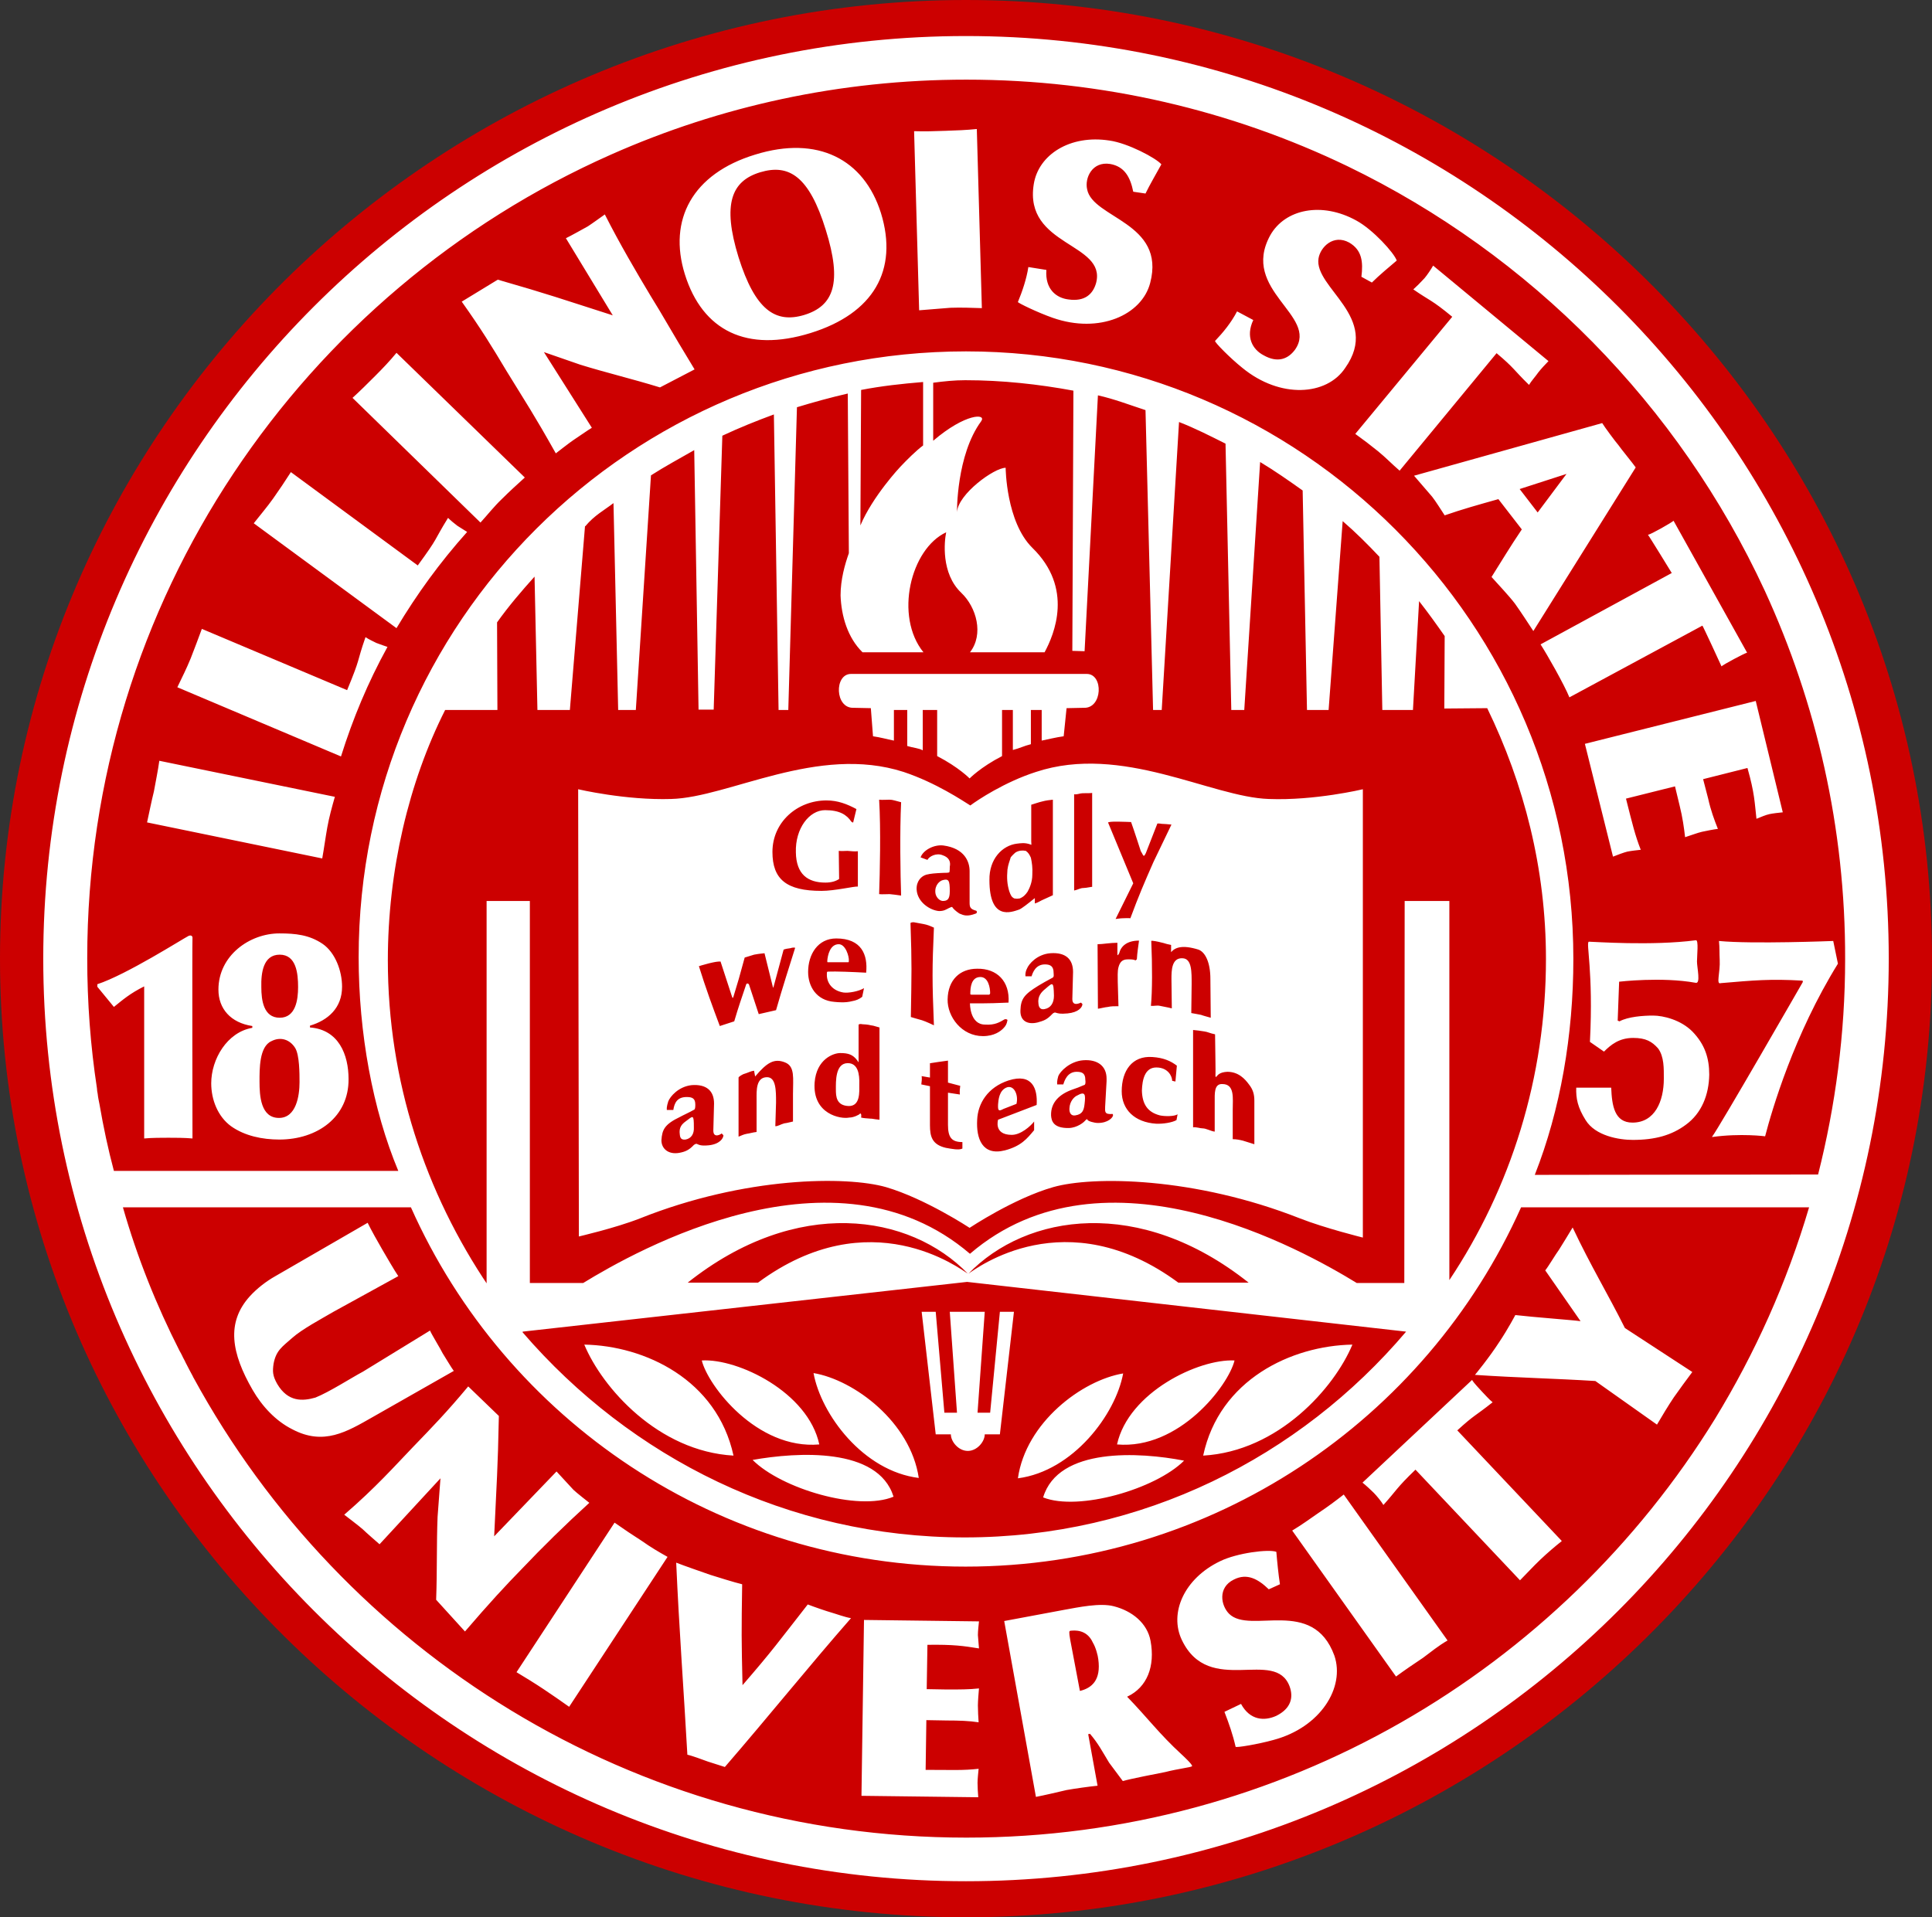
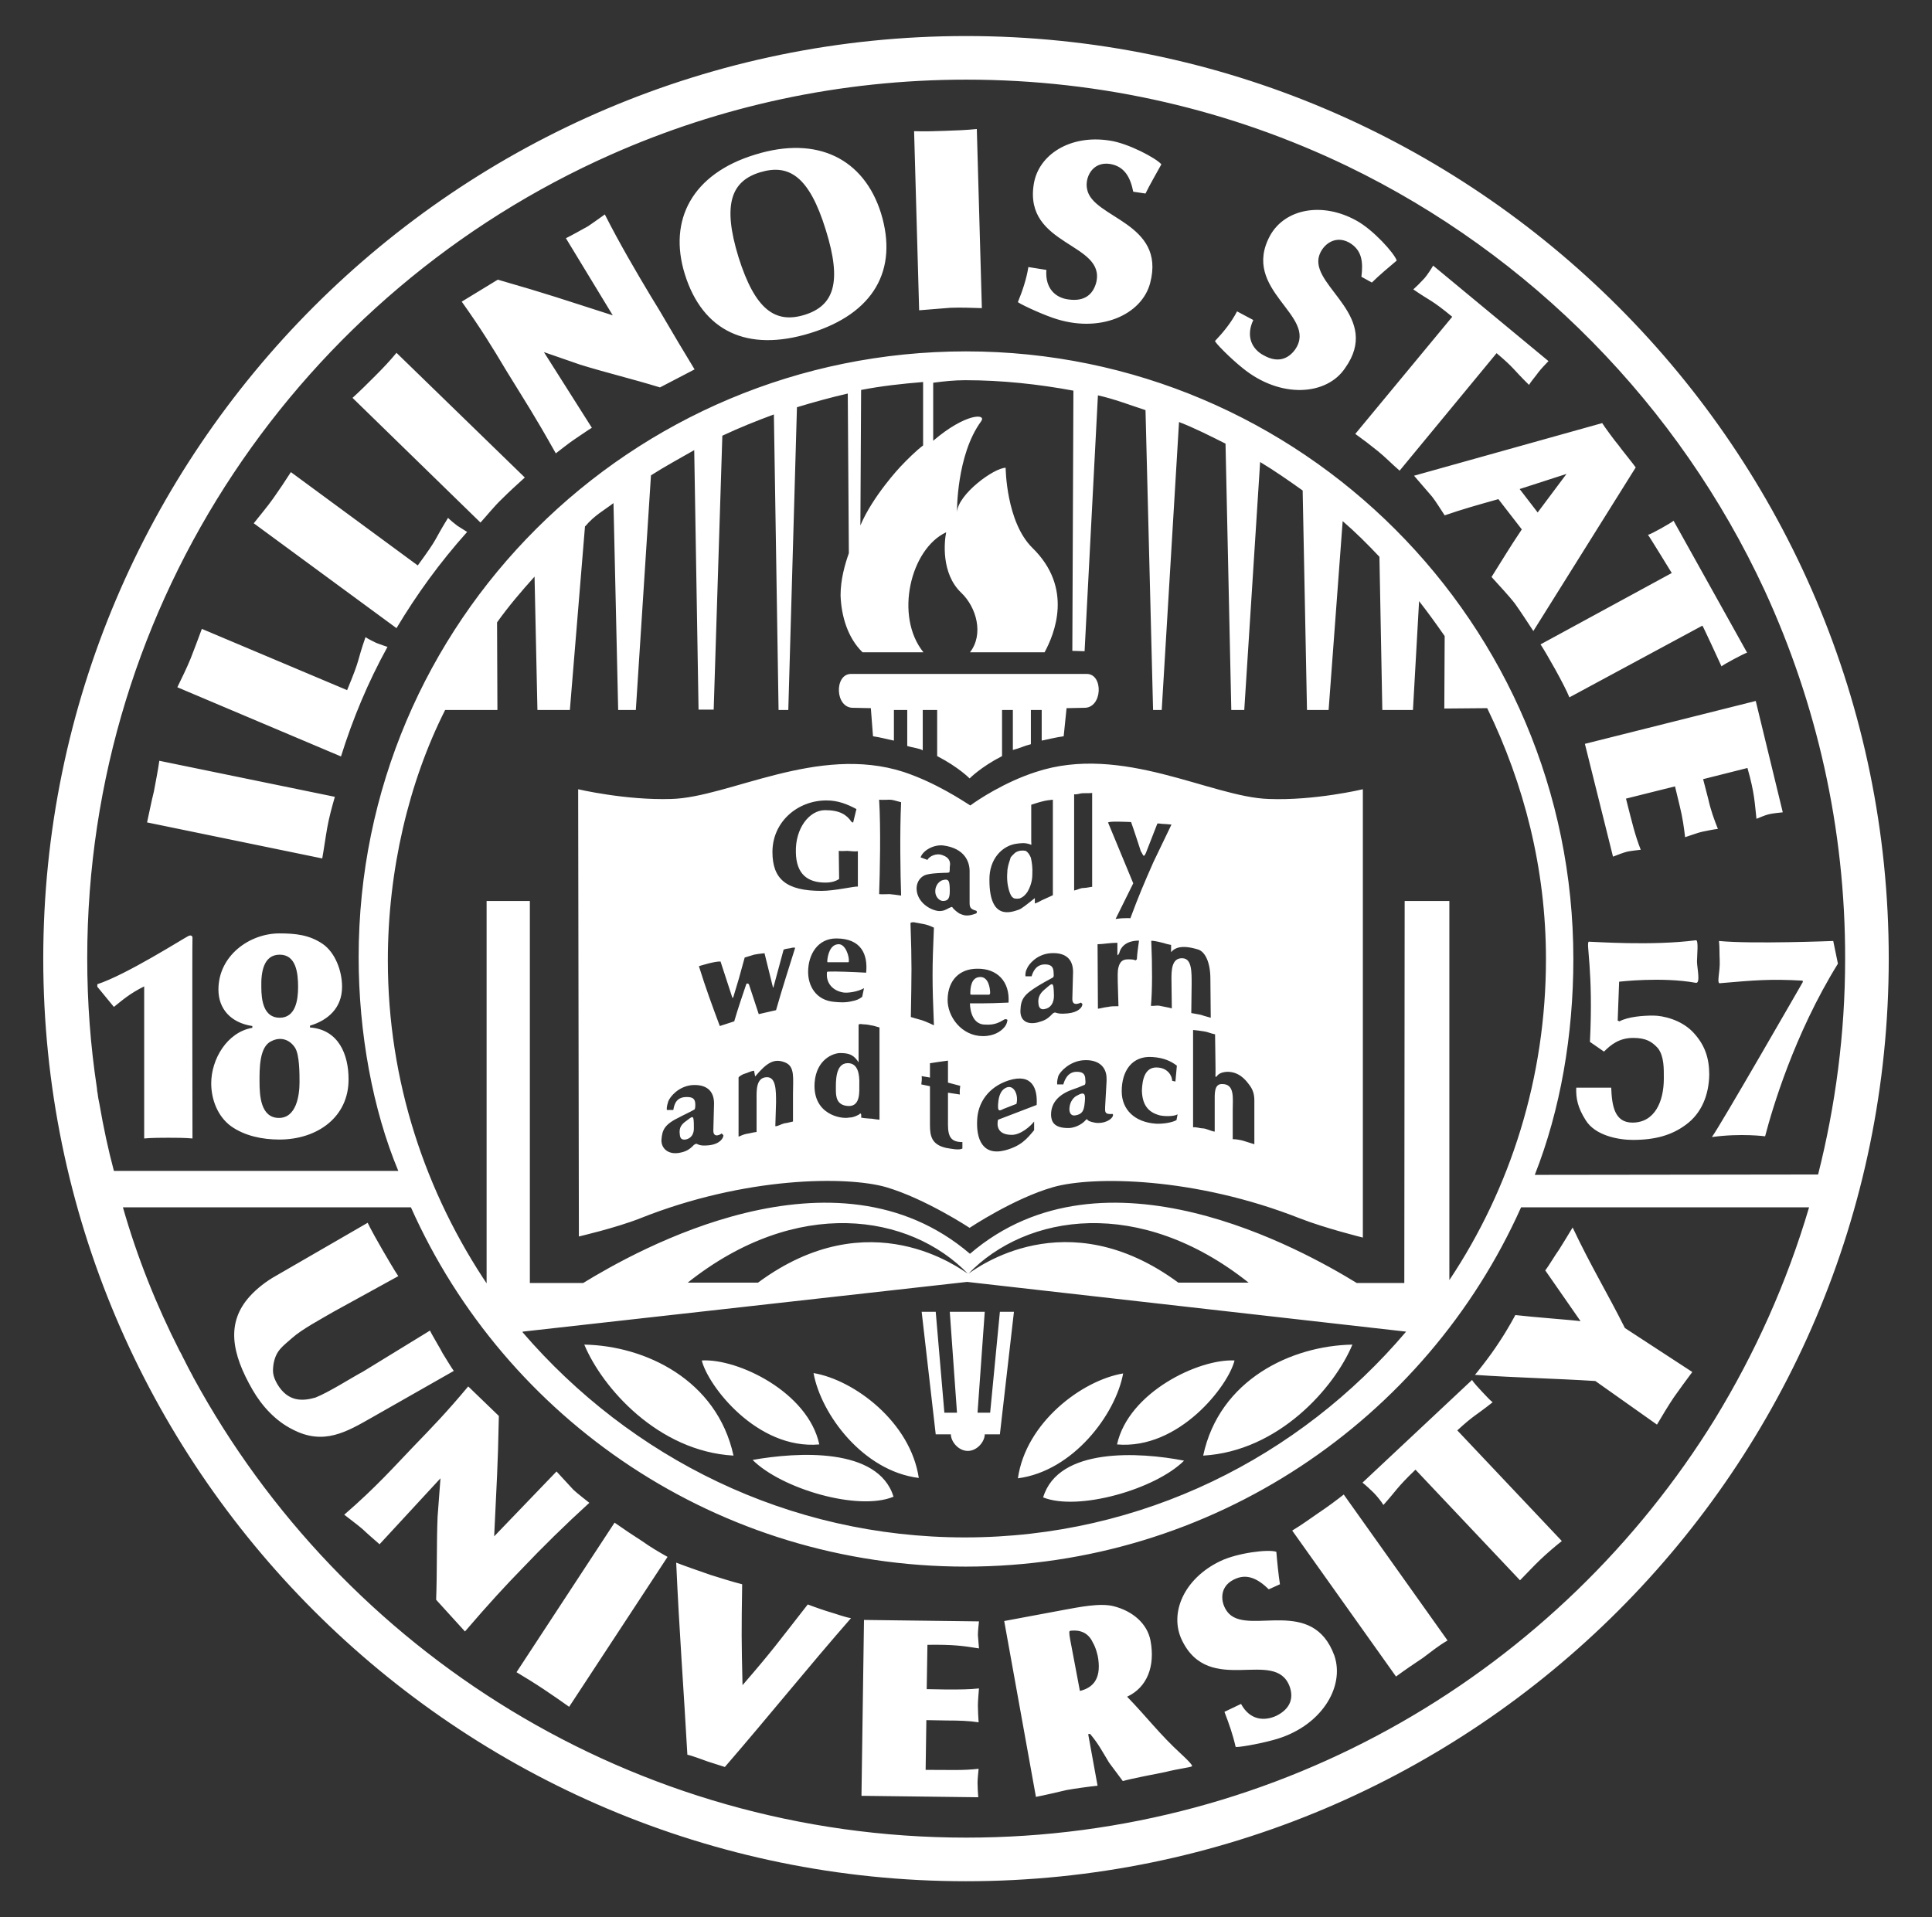
<svg xmlns="http://www.w3.org/2000/svg" width="536" height="532" viewBox="0 0 536 532" fill="none">
  <rect x="0" y="0" width="536" height="532" fill="#333333" stroke="none" />
-   <path d="M0 266C0 119.092 121.092 0 268 0C414.908 0 536 119.092 536 266C536 412.908 414.908 532 268 532C121.092 532 0 412.908 0 266Z" fill="#CC0000" />
  <path d="M449 123.5C448.2 122.6 445.1 118.4 444.5 117.4L392.3 132C393.2 133.1 396.4 136.7 397.3 137.8C398.2 138.9 400 141.8 400.8 143C405.7 141.3 410 140.1 415.7 138.5L422.2 146.9C418.7 152.1 416.9 155.2 413.8 160.1C415.5 162 418.8 165.5 420.3 167.5C421.8 169.6 423.9 172.8 425.4 175.1L453.8 129.7C453.2 128.8 449.6 124.4 449 123.5ZM426.6 142.2L421.6 135.7L434.6 131.5L426.6 142.2ZM170.5 422.5L143.3 464C145.8 465.5 148.4 467.1 150.8 468.7C153.2 470.3 155.5 471.9 157.9 473.6L185.2 432C182.7 430.6 180.5 429.3 178.1 427.6C175.6 426 172.9 424.2 170.5 422.5ZM163.5 417C163.5 417 159.8 414.1 159.1 413.4C158.4 412.6 155 409 154.4 408.3L137.1 426.3C137.8 410.8 138.1 408.1 138.4 392.9L129.9 384.7C123.9 391.9 119.9 396 114.5 401.6C109.5 406.8 104.3 412.7 95.5 420.3C95.5 420.3 100.1 423.8 100.7 424.4C101.4 425.1 104.6 427.9 105.3 428.5L122.2 410.2L121.4 420.9C121.1 428.3 121.3 435.6 121 443.9L129 452.7C135.6 445 140.4 439.8 145 435.1C150.3 429.5 156.8 423.1 163.5 417ZM125.9 380.4C125.2 379.5 123.4 376.4 122.8 375.5C122.4 374.6 119.7 370.2 119.3 369.2L100.7 380.6C97.5 382.3 91.3 386.3 87.5 387.8C84 388.8 79.9 389.1 76.9 384C75.6 381.7 75.6 380.5 75.9 378.4C76.6 374.7 78.3 373.7 81 371.3C83.8 368.8 89.1 366 92.5 364L110.5 354.1C109.4 352.5 107.1 348.5 106.1 346.8C105.1 345.1 102.8 341 102 339.3L76.4 354.1C73.9 355.5 71.3 357.5 69.3 359.7C62.7 367 64.2 375.5 70.1 385.7C72.7 390.2 76.5 394.3 81.1 396.6C89.8 401.2 96.2 397.3 103.4 393.2L125.9 380.4ZM308 45.5C312 46.2 313.6 49.2 314.4 53.2L317.8 53.7C318.9 51.4 321 47.8 322.2 45.6C320.8 43.9 312.9 39.7 307.8 39C296.9 37.3 288.1 42.9 286.8 51.1C284 68.4 307 67.3 304.1 78.5C303.2 81.7 300.9 83.7 296.5 83.1C293 82.7 289.9 80.2 290.3 74.9L285.3 74.1C284.8 77.4 283.6 80.9 282.4 83.8C282.3 84 287.8 86.7 292.1 88.2C305 92.7 316.8 87.4 319.1 78.5C323.5 61.7 303.1 60.6 301.6 52.5C300.9 49.4 303 44.7 308 45.5ZM262.3 36.3C259.5 36.4 256.5 36.5 253.6 36.4L255 86.1C257.9 85.9 260.8 85.6 263.7 85.4C266.5 85.3 269.5 85.4 272.4 85.5L271 35.8C268.1 36.1 265.3 36.2 262.3 36.3ZM424.2 106.8C424.7 105.9 426.2 104.2 426.8 103.3C427.5 102.4 428.9 100.9 429.6 100.2L397.6 73.7C397.1 74.6 395.9 76.4 395.2 77.2C394 78.5 392.9 79.6 392.1 80.3C396.7 83.5 397.1 83.1 402.9 87.9L376 120.4C378.1 121.9 380.2 123.5 382.3 125.2C384.4 126.9 386.2 128.8 388.3 130.6L415.2 98C420.2 102.2 419.8 102.5 424.2 106.8ZM224.1 445.2C215.8 455.8 214.4 457.9 206 467.6C205.7 455 205.7 452.7 205.9 439.6C203.8 439.1 199 437.6 197.1 437C195.1 436.3 189.6 434.4 187.6 433.6C188.4 451.9 189.7 469 190.7 486.9C191.8 487.1 195.3 488.4 196.4 488.8C197.4 489.1 201.1 490.3 201.1 490.3C213.8 475.6 224.2 462.6 236.1 449C234.6 448.8 231.6 447.7 230.5 447.4C229.4 447.1 225.9 445.9 224.1 445.2ZM365.8 71.7C366.3 68.6 369.9 64.9 374.3 67.3C377.9 69.4 378.2 72.7 377.7 76.8L380.6 78.4C382.5 76.5 385.6 73.9 387.5 72.3C386.8 70.2 380.9 63.7 376.3 61.2C366.7 55.9 356.5 58 352.4 65.3C344 80.6 365.9 87.5 359.3 97C357.4 99.6 354.5 100.8 350.6 98.6C347.5 97 345.5 93.5 347.7 88.8L343.2 86.4C341.6 89.5 339.3 92.3 337.1 94.6C336.9 94.9 341.2 99.3 344.7 102.1C355.2 110.7 368.1 109.8 373.2 102.1C383.2 88 364.5 79.9 365.8 71.7ZM209.5 42.9C192.1 48.2 185.3 61 190 76.1C194.9 91.8 207.2 97.9 224.9 92.4C242.3 87 249.3 75 244.4 59.1C239.7 44.2 226.9 37.5 209.5 42.9ZM223.1 87.4C215.1 89.8 209.5 86 204.9 71.4C200.3 56.5 203 50.2 210.9 47.8C218.9 45.4 224.5 48.9 229.1 63.8C233.7 78.5 231.3 84.9 223.1 87.4ZM414.1 389.1C413.2 388.4 411.9 386.9 411.2 386.2C410.5 385.4 408.9 383.8 408.4 382.9L378 411.4C378.9 412.1 380.4 413.5 381.1 414.2C381.9 415 383.3 416.7 383.8 417.6C387.5 413.5 387.3 413 392.7 407.8L421.7 438.5C423.6 436.6 425.3 434.7 427.3 432.8C429.3 430.9 431.3 429.2 433.3 427.6L404.3 396.9C409.1 392.5 409.2 393 414.1 389.1ZM508.6 261.1C508.6 261.1 486 262 476.9 261.1C477.1 263 477 264.6 477.1 266.3C477.3 269.8 476 273.3 477.4 272.8C486.7 272 491.1 271.6 500 272.1C500.2 272.1 500.2 272.4 500.1 272.6C500.1 272.6 477 312.8 475 315.4V315.5C483 314.4 489.7 315.3 489.7 315.3C491.6 308 497.7 287.1 509.9 267.4L508.6 261.1ZM458.6 281.8C455.9 281.8 451.7 282.1 449.3 283.4L448.8 283.2L449.2 272.4C449.2 272.4 461 271 470.4 272.7C471.9 273.1 470.8 268.5 470.8 266.8C470.8 265.1 471.3 260.8 470.5 260.9C458.3 262.5 442.1 261.3 440.8 261.3C439.9 261.5 442.1 269.3 441.1 289.1L445 291.8C446.9 289.9 449.2 288 453.1 288C456.6 288 458.3 289 460 290.9C461.7 293.2 461.6 296.5 461.6 299.3C461.6 305.6 459.1 311.5 452.9 311.5C447.9 311.5 447.2 306.8 447 301.8H437.3C437.2 304.8 437.7 307.3 439.9 310.8C442.6 315.2 449.2 316.3 453 316.3C459.2 316.3 463.8 315 467.7 312.1C472.1 308.9 474.1 303.8 474.2 298.2C474.2 293.6 473 289.8 469.5 286.2C466.3 283 461.5 281.8 458.6 281.8ZM86 285.1V284.6C91 283.1 94.9 279.7 94.9 273.8C94.9 269.4 93 264.3 89.5 261.9C85.8 259.4 82 259 77.5 259C69.3 259 60.6 265.1 60.6 274.6C60.6 279.9 64 283.8 70 284.7V285.2C63 286.4 58.6 293.9 58.6 300.6C58.6 305.1 60.4 309.8 64.1 312.5C67.9 315.2 72.8 316.2 77.5 316.2C88.1 316.2 96.8 309.9 96.7 299.4C96.7 292.7 94 285.7 86 285.1ZM77.6 264.9C82.2 264.9 82.7 270.1 82.7 273.9C82.7 277.5 82 282.4 77.6 282.4C73.1 282.4 72.5 277.5 72.5 273.9C72.4 270 73 264.9 77.6 264.9ZM77.4 310.2C72.3 310.2 72 304 72 300.1C72 296.7 71.9 290.4 75.3 288.9C77.8 287.6 80.4 288.4 81.9 290.8C83.1 292.8 83.1 297.9 83.1 300.3C83.1 304 82.2 310.2 77.4 310.2ZM420.4 364.9C420.4 364.9 418.4 368.7 416 372.3C413.1 376.8 409.2 381.5 409.2 381.5C421.1 382.3 431.4 382.5 442.6 383.2L459.7 395.3C460.8 393.4 463.1 389.6 464.4 387.7C465.6 386 468.2 382.4 469.5 380.7L450.8 368.5C446 358.9 441.4 351.4 436.3 340.6C435.6 341.8 433.2 345.7 432.5 346.8C431.6 348 429.6 351.4 428.7 352.5L438.5 366.6C436.5 366.3 425.5 365.5 420.4 364.9ZM327.8 486.8C321.6 481.1 318.5 476.8 312.7 470.8C318.3 468.2 320.5 462.3 319.2 455.3C318.3 450.4 314.1 447 309 445.7C305.2 444.7 299.1 446 295.2 446.7L278.6 449.8L287.4 498.6C289.5 498.2 293.8 497.2 295.9 496.7C298.1 496.3 302.4 495.7 304.5 495.5L301.9 481.2L302.4 481.1C304.7 483.8 305.7 485.8 307.7 489.1L311.5 494.2C314 493.5 320.8 492.2 323.3 491.7C326.8 490.8 330.4 490.4 330.7 490.1C331.1 489.8 327.8 486.8 327.8 486.8ZM299.6 469.2C296.7 453.5 296.2 452.6 297 452.5C298 452.4 301.5 452 303.2 455.8C304 457.1 304.6 459.4 304.7 460.4C305.5 466.2 302.9 468.4 299.6 469.2ZM447.5 237.7C448.5 237.3 450.6 236.5 451.5 236.3C452.5 236.1 454.2 235.9 455.2 235.8C453.6 231.7 452.9 228.7 451.1 221.6L464.7 218.2L466 223.6C466.8 226.8 467.2 229.7 467.5 232.3C468.5 232 471.2 231 472.2 230.8C473.1 230.6 475.6 230.1 476.6 230C475.6 227.5 474.6 224.8 473.9 221.6L472.5 216.2L484.8 213.1C486.8 220.1 486.8 222.8 487.3 227.2C488.3 226.8 489.9 226.1 490.9 225.9C491.8 225.7 493.6 225.5 494.6 225.4L487.1 194.5L439.7 206.4L447.5 237.7ZM365.8 419.8C363.5 421.4 361 423.2 358.5 424.7L387.3 465.2C389.6 463.5 392.4 461.6 394.8 460C397.1 458.3 399 456.7 401.6 455.2L372.8 414.7C370.5 416.5 368.2 418.2 365.8 419.8ZM477.6 184.9C478.1 184.4 483.9 181.3 484.7 181.1L464.3 144.5C463.8 145 458 148.3 457.2 148.4C457.5 148.7 463.8 159 463.8 159L427.4 178.8C429.1 181.4 434 190 435.4 193.5L472.3 173.6C472.4 173.6 477.4 184.4 477.6 184.9ZM341 447.8C338.7 445.5 337.8 440.5 342.3 438.3C346 436.4 349.1 438.2 352 441L355.1 439.6C354.7 437.1 354.3 433.1 354.1 430.6C352 429.8 343.2 430.9 338.5 433.2C328.5 438 324.3 447.6 327.9 455.1C335.5 470.9 353.8 457.1 357.8 468C358.9 471.1 358.1 474.1 354.1 476.1C350.8 477.6 346.8 477.4 344.3 472.8L339.7 475C341 478.4 342 481.2 342.8 484.7C342.9 485 349 484 353.3 482.8C366.4 479.3 373.2 468.2 370.2 459.4C364.2 443 346.9 453.6 341 447.8ZM239.7 449.5L239 498.3L271.4 498.7C271.3 497.7 271.2 495.6 271.2 494.7C271.2 493.8 271.4 491.8 271.5 490.8C267.1 491.3 264.1 491.1 256.8 491.1L257 477.3L262.7 477.4C266 477.4 268.9 477.5 271.5 477.9C271.4 476.8 271.3 474.2 271.3 473.2C271.3 472.2 271.5 469.5 271.6 468.5C269 468.8 266 468.8 262.8 468.8L257.1 468.7L257.3 456.4C264.6 456.3 267.2 456.7 271.6 457.4C271.5 456.4 271.4 454.6 271.3 453.7C271.3 452.6 271.5 450.9 271.6 449.9L239.7 449.5ZM90.8 229.6C91.3 226.8 92.1 223.9 92.9 221.1L44.2 211.1C43.8 214 43.2 216.8 42.7 219.6C42 222.4 41.4 225.5 40.8 228.2L89.4 238.2C89.9 235.4 90.3 232.4 90.8 229.6ZM289.4 415.5C299.2 419.4 320.6 413.2 328.5 405.3C316.2 402.9 293.6 401.5 289.4 415.5ZM342.5 377.5C332.6 377 313.1 386.3 309.9 400.8C327.1 402.3 340.8 384.5 342.5 377.5ZM208.8 405.1C216.8 413.1 238.1 419.4 247.9 415.3C243.6 401.5 221.2 402.9 208.8 405.1ZM375.2 373.1C358.3 373.4 338.3 382.8 333.8 403.9C354.7 402.7 370.2 385.1 375.2 373.1ZM290 274.4C289 275.2 287.8 276.4 288.1 278.5C288.2 279.8 288.9 280.2 289.8 280C291.5 279.7 292.4 278.3 292.4 276.3C292.3 272.2 292.1 272.6 290 274.4ZM177.5 338.1C206.8 326.4 234.9 326.3 245.8 329.4C256.7 332.6 269 340.7 269 340.7C269 340.7 281.3 332.5 292.2 329.4C303.1 326.3 331.3 326.5 360.7 338.1C367.6 340.8 378.1 343.4 378.1 343.4V219C378.1 219 364.7 222.2 352 221.7C336 221.2 311.3 206.3 287.4 214.2C278.7 217 271.2 222 269.2 223.5C267.1 222.2 259.7 217.2 250.7 214.2C226.8 206.5 202.2 221.3 186.2 221.7C173.6 222.1 160.4 219 160.4 219L160.6 343.1C160.5 343.1 170.6 340.8 177.5 338.1ZM267 318.7C266 319.2 264.1 318.8 262.4 318.5C258.6 317.6 258 315.4 258 312.2V301.4L255.6 300.9C255.7 300 255.8 299.5 255.7 298.6L258 299V295.1C257 295.1 263 294.3 263 294.3V300.4L266.4 301.3C266.3 302.1 266.2 302.8 266.3 303.7L263 303.2V312.1C263 315.6 264 316.9 267 316.9V318.7ZM287.6 306.6C281.7 308.9 281 309.1 276.9 310.7C276.9 310.7 275.6 314.9 280.7 314.9C283.2 314.9 285.9 312.5 286.9 311.2V313.6C284.9 316 283.3 318 278.8 319.2C272.5 320.8 270.8 315.9 271.1 310.7C271.3 306.2 274 301.7 279.8 299.8C286.4 297.7 287.9 302.1 287.6 306.6ZM304.6 311.6C303.6 311.6 301.8 311.1 301.7 310.7C301.6 310.4 301.4 310.6 301 311C300.7 311.4 298.9 312.9 296.6 313C292.2 313.1 291.7 311 291.6 309.5C291.5 305.9 293.9 303.6 297.6 302.3C298.5 302 299.6 301.6 300.7 301.1C301.2 301.1 301.2 300.2 301.1 299.6C301.1 297.9 300.3 297.4 298.7 297.4C296.1 297.4 295.3 299.9 295 300.9H293.3C293.2 299.9 293.5 299 293.6 298.6C294.1 297.3 296.8 294.5 300.5 294.2C304.5 293.9 307 295.8 307 299.3C307 299.5 307 299.7 307 300L306.6 307.1C306.6 308.4 306.3 309.3 308.7 309.1L308.8 309.4C308.8 310.1 307.4 311.6 304.6 311.6ZM326.4 310.8C325.2 311.5 322.6 311.9 320.7 311.8C314.8 311.4 311.2 307.9 311.2 302.8C311.2 297.1 314.1 292.9 319.7 293.3C322.8 293.5 324.8 294.4 326.5 295.7L326.1 300.1L325.2 299.9C325.2 298.7 324.1 296.2 320.8 296.2C317.6 296.2 316.9 299.6 316.8 302.6C316.9 306.3 318.3 308.6 321.8 309.5C323.2 309.8 325.8 309.8 326.7 309.2L326.4 310.8ZM337.2 298.4C337.2 299.1 337.4 298.8 337.6 298.6C337.8 298.4 338.3 297.5 340.5 297.4C343.6 297.4 345.4 299.4 346.5 300.9C347.6 302.3 348 303.6 348 305.4V317.5C347 317.2 345.8 316.8 344.8 316.5C344 316.3 343 316.1 342 316.1V308C342 304.7 342.6 300.8 339.1 300.8C336.8 300.7 337 303.5 337 305.7V314C336 313.9 334.6 313.1 333.7 313.1C332.9 313.1 332 312.7 331 312.8V285.8C332 285.9 333 286 334.1 286.2C335 286.3 335.6 286.7 337.1 287C337.1 289.2 337.3 297.7 337.2 298.4ZM332.5 263.5C334.4 264.2 335.8 267.1 335.8 271.6L335.9 282.4C334.9 282.1 334 281.9 333.2 281.6C332.3 281.4 331.5 281.3 330.5 281.1L330.6 273.1C330.6 269.8 330.7 266 328.1 265.9C325 265.7 325 269.4 325 271.7L325.1 279.8C324 279.5 322.6 279.3 321.8 279.1C320.9 278.9 320.2 279.2 319.3 279.1C319.7 275.1 319.7 267.9 319.4 261.1C319.4 260.9 321.4 261.3 322.1 261.5C323.5 261.8 322.9 261.8 324.9 262.2V264.2C326 262.9 328 262.1 332.5 263.5ZM310.7 228C311.6 228 313.8 228.1 313.8 228.1C314.7 230.6 316.5 236.2 316.5 236.2C317.2 237.2 317.2 238.2 317.9 236.7L321.1 228.5C322 228.5 322.2 228.6 322.3 228.6C322.8 228.6 324 228.7 325 228.8L320 239.2C317.4 245.1 315.9 248.6 313.6 254.8C313.1 254.7 312 254.8 311.4 254.8C310.9 254.8 309.5 255 309.5 255L314.4 245.1L307.4 228.2C308.3 227.9 309.8 228 310.7 228ZM307 261.8C308 261.7 309 261.6 310 261.6V264.7C310 265.2 310.1 265.2 310.5 264.5C311 262.5 312.7 261 316 261C315.8 262.6 315.5 264.3 315.4 266.2L315 266.5C314.6 266.2 313.7 266.2 312.9 266.2C311.4 266.2 310.7 266.9 310.3 268.4C310 269.4 310.1 271.3 310.1 272.4L310.3 279.2C309.2 279.2 308.2 279.2 307.4 279.4C306.4 279.5 305.4 279.8 304.6 279.9L304.5 262C305.2 262 306.2 261.9 307 261.8ZM298 220.4C299 220.5 299.6 220.1 300.4 220.1C301.3 220.1 303 220.1 303 220V246.1C303 246 301.4 246.4 300.6 246.4C299.7 246.4 299 246.9 298 247.1V220.4ZM297.7 269.7L297.5 277.2C297.5 279.5 299.8 278.2 299.9 278.2L300.3 278.6C300.3 279.5 299.2 280.9 296.2 281.2C294.1 281.4 293.6 281.2 292.9 281C292.5 280.8 292 281.3 292 281.3C290.4 283 289.6 283.2 287.9 283.7C285.1 284.4 283 283.3 283.1 280.4C283.2 277.1 284.2 275.9 288.1 273.5C288.4 273.3 291 271.8 292 271.3C292.5 271.1 292.3 270.3 292.3 269.9C292.3 268.2 291.5 267.6 289.9 267.6C287.3 267.6 286.5 269.9 286.2 270.9H284.5C284.4 269.9 284.7 269.2 284.9 268.8C285.4 267.5 287.7 264.8 291.4 264.5C295.6 264.2 297.7 266.1 297.7 269.7ZM282.1 234.1C283.1 234 284.3 233.7 286.1 234.4C286.2 234.5 286.1 234.2 286.1 233.4V223.3C287.1 223 288.2 222.6 289.1 222.4C290.2 222.1 291.1 222 292.1 221.9V248.4C291.1 248.9 290.3 249.2 289.7 249.5C288.7 249.9 288.1 250.4 287.1 250.7V249.2C285.1 250.8 283.5 252.1 282.7 252.4C280.6 253.1 274.5 255.6 274.5 244.2C274.4 238.3 278.1 234.6 282.1 234.1ZM279.8 278.2C273.8 278.5 269.1 278.4 269.1 278.4C269.1 278.4 269 284.3 273.3 284.3C276 284.5 277.4 283.6 278.6 282.9C278.9 282.7 279.5 282.8 279.5 283.1C279.3 284.2 279 284.7 278.3 285.4C277.6 286.1 275.9 287.5 272.7 287.5C266.8 287.5 262.8 282.1 262.9 277.3C263 271.9 266.3 268.8 271.1 268.8C276.6 268.7 280.2 272.3 279.8 278.2ZM261.5 237.3C259.8 236.6 257.8 237.6 257.3 238.6L255.4 237.9C256.1 235.9 259.1 234.3 261.7 234.6C267.7 235.4 269 239.2 269 241.7V250.6C269 251.9 269.4 252.3 270.8 252.7C271.1 252.8 271.1 253.4 270.7 253.5C268.3 254.4 267.4 254 266.2 253.5C265.7 253.2 264.8 252.5 264.4 252C264.1 251.5 264.1 251.6 263.2 252C262.4 252.4 261.9 252.8 260.5 252.8C258.1 252.6 254.5 250.4 254.3 246.8C254.2 244.5 255.6 243.1 257 242.7C258.2 242.4 259.4 242.3 261.7 242.2C262.4 242.2 263.3 242.2 263.4 242C263.5 241.6 263.5 240.8 263.5 240.5C263.8 239.1 263.3 237.9 261.5 237.3ZM253.5 255.9C254.5 256.1 255.2 256.2 256.2 256.4C257.2 256.6 257.8 256.8 259.1 257.4C258.6 268.9 258.6 272.1 259.1 284.5C259.1 284.5 256.8 283.4 255.8 283.1C255 282.9 252.7 282.2 252.7 282.2C252.9 269.7 253 267.9 252.6 256.1C252.9 255.9 253.2 255.9 253.5 255.9ZM220 303.5V311.2C219 311.4 218.5 311.6 217.6 311.7C216.5 312 215.9 312.5 215.1 312.5L215.3 305.9C215.3 302.6 215.3 298.9 212.8 298.9C209.7 298.9 209.9 302.7 209.9 304.9V314.1C208.9 314.2 208 314.5 207.2 314.6C206.2 314.8 205.9 315 204.9 315.4V299C204.9 298.8 205.9 298.1 206.7 297.9C207.4 297.7 208.3 297.2 209.2 297.1L209.5 298.7C212.8 294.8 214.8 293.6 217.8 294.8C220.6 295.9 220 299.2 220 303.5ZM243.9 221.9C244.8 222 245.9 221.9 246.8 221.9C247.7 221.9 248.4 222.2 250 222.6C249.6 230.7 249.8 242.9 250 248.5C248.5 248.3 248 248.2 246.8 248.1C245.9 248.1 244.8 248.2 243.9 248.1C244.1 242.5 244.4 229.9 243.9 221.9ZM244 285.1V310.7C242 310.5 242.2 310.4 241.5 310.4C240.4 310.3 239.7 310.3 238.9 310.1C238.9 310 239 309.6 238.9 309.2C238.9 309.2 238.8 308.7 238.4 309.2C238.4 309.2 237 310.1 235.6 310.1C233.3 310.6 225.4 309.2 226 300.4C226.5 293.9 231.2 292.2 233.1 292.2C235.3 292.2 236.6 292.6 237.8 294.2C238.2 294.7 238.2 295.1 238.2 294.2V284.4C238.2 284.1 238.9 284.1 239.2 284.2C239.6 284.2 240.9 284.3 241.6 284.5C242.2 284.6 242 284.5 244 285.1ZM240.3 269.9C236.7 269.7 231.8 269.5 229.7 269.6C229.4 269.6 229.4 269.8 229.4 270.3C229.3 272.7 230.9 274.9 234 275.4C235.4 275.6 238.2 275.1 239.7 274.2L239.2 276.6C238.3 277.3 237.5 277.6 236.4 277.8C234.5 278.3 232.6 278.1 231.5 278C226.4 277.6 224.2 273.6 224.2 269.7C224.2 264.8 226.9 260.4 232 260.4C239 260.4 240.8 264.9 240.3 269.9ZM229.3 222.1C232.4 222.1 235 223.1 237.6 224.5L236.7 228.2C236.6 228.3 236.3 228.1 236.2 228C234.9 226.1 233 224.8 228.9 224.8C224.5 224.8 220.6 229.9 220.8 236.5C220.9 242.6 224.1 244.9 229 244.9C230.7 244.9 231.9 244.5 232.8 243.9L232.7 236.1C233.6 236.2 234.3 236.1 235.1 236.1C236.5 236.2 237 236.3 238 236.2V246C237 245.9 231.6 247.2 227.9 247.2C218.2 247.2 214.3 244 214.3 236.4C214.3 228.1 221.2 222.1 229.3 222.1ZM196.7 267.3C198.4 266.9 199 266.8 199.9 266.8L203.1 276.6C203.3 277.1 203.3 277 203.5 276.5C204.7 272.6 205.2 270.9 206.6 265.7C206.6 265.7 208.2 265.2 209.2 264.9C210.8 264.6 211.4 264.6 212.1 264.5L214.4 273.8C214.5 274.1 214.5 274.3 214.7 273.5C215.8 269.5 217.4 263.5 217.4 263.5C217.9 263.3 218.5 263.2 219.3 263.1C219.8 262.9 220.5 262.9 220.6 263C219.2 267.5 217 274.3 215.3 280.3L210.5 281.4L207.8 273.2C207.6 272.8 207.1 272.8 207 273.2C205.8 276.8 204.9 279.3 203.7 283.4L199.7 284.7C197.6 279.1 195.8 274.2 193.9 268.1C193.9 268.1 195.1 267.7 196.7 267.3ZM188.7 309.9C189 309.7 191.6 308.5 192.6 307.9C192.9 307.8 192.9 306.9 192.9 306.5C192.9 304.8 192.1 304.4 190.5 304.4C187.9 304.4 187.1 306 186.8 308H185C184.9 307 185.3 306 185.4 305.6C185.9 304.3 188.2 301.5 191.9 301.1C195.9 300.8 198.1 302.6 198.1 306.2L197.9 313.7C197.9 316 200.1 314.7 200.2 314.5L200.7 315C200.7 315.9 199.6 317.5 196.6 317.8C194.5 318 194 317.7 193.3 317.4C193 317.3 192.5 317.7 192.5 317.7C191.2 319.1 190.1 319.6 188.4 319.9C185.5 320.4 183.5 318.8 183.5 316.4C183.7 313.5 184.3 312 188.7 309.9ZM298.8 304C298.1 304.3 296.8 305.5 296.7 307.5C296.6 308.7 297.1 309.7 298.3 309.5C300.3 309.2 300.7 308.1 300.9 306.3C301.2 303.7 301.1 302.7 298.8 304ZM227.3 400.8C224.2 386.3 204.7 376.9 194.7 377.5C196.4 384.5 210 402.3 227.3 400.8ZM203.5 403.9C198.9 382.8 178.9 373.4 162.1 373.1C167.1 385.1 182.6 402.7 203.5 403.9ZM254.9 410.1C252.6 394.6 237 382.9 225.7 381C227.8 392.5 239.5 408.2 254.9 410.1ZM263.8 398C263.8 400 265.9 402.6 268.5 402.6C271.1 402.6 273.2 400 273.2 398H277.4L281.3 364H277.4L274.7 392H271.2L273.2 364H263.5L265.5 392H262L259.6 364H255.7L259.6 398H263.8ZM311.6 381.1C300.2 383 284.6 394.7 282.4 410.2C297.7 408.2 309.5 392.5 311.6 381.1ZM281.4 249.3C282.1 249.4 282.2 249.4 282.9 249.3C283.9 248.9 284.5 248.3 285.1 247.4C285.6 246.5 286.4 244.8 286.4 242.7C286.5 240.7 286.3 239.4 286 238C285.6 237.1 285.3 236.6 284.6 236.1C283.6 235.9 282.7 236 281.8 236.5C281.5 236.7 280.6 237.6 280.4 237.9C280.1 239 279.7 239.8 279.5 241.3C279.3 243.6 279.4 245.3 280 247.3C280.4 248.4 280.6 248.9 281.4 249.3ZM190.2 316.2C191.8 315.9 192.6 314.6 192.5 312.8C192.5 309.1 192.3 309.6 190.3 311.1C189.2 311.9 188.3 312.8 188.6 314.8C188.7 316 189.2 316.3 190.2 316.2ZM52.3 259.7C50.7 260.5 35 270.5 27 273.1V273.8C28 275 31.6 279.4 31.6 279.4C34.1 277.4 36 275.7 40 273.7V315.9C42 315.7 45.2 315.7 46.7 315.7C48.3 315.7 51.3 315.7 53.4 315.9C53.4 315.9 53.3 261.4 53.4 260.2C53.4 259.7 53 259.4 52.3 259.7ZM236.8 196.4L241.6 196.5L242.2 204.3C244.3 204.6 246 205.1 248 205.5V197H251.7V207C253.3 207.5 255 207.6 256 208.2V197H260V209.8C266 212.9 269 216 269 216C269 216 272 212.9 278 209.8V197H281V208.1C283 207.6 284 207 286 206.5V197H289V205.5C291 205.1 292.9 204.6 295.1 204.3L295.9 196.5L300.7 196.4C305.9 196.6 306.2 187 301.5 187C301.5 187 285 187 268.8 187C252.6 187 236.1 187 236.1 187C231.4 187 231.6 196.6 236.8 196.4ZM101.4 176.8C98.8 184.3 100.2 182.1 96.3 191.5L56 174.5C55 177.2 54 179.9 52.9 182.7C51.8 185.4 50.5 188 49.2 190.7L94.6 209.9C97.9 199.4 102 189.5 107.5 179.5C107.5 179.5 105.4 178.8 104.4 178.4C103.6 178 102.3 177.4 101.4 176.8ZM279.4 301.7C277.1 302.5 277 305.4 276.9 306.4C276.8 308.3 277.1 308.4 278.4 307.7C279.2 307.4 282 306.3 282 306.3C282.6 303.9 281.4 301.1 279.4 301.7ZM124.3 143.7C120.1 150.5 121.9 148.7 115.9 156.9L80.7 131C79.1 133.5 77.5 135.9 75.8 138.3C74.1 140.7 72.2 142.9 70.4 145.2L110 174.3C115.7 164.8 122 156.1 129.6 147.6C129.6 147.6 127.7 146.4 126.9 145.9C126.1 145.3 125 144.4 124.3 143.7ZM104.1 104.3C102 106.4 100 108.4 97.8 110.4L133.3 145C135.3 142.8 137.1 140.5 139.2 138.5C141.3 136.4 143.4 134.5 145.6 132.5L110 97.9C108.2 100.1 106.2 102.2 104.1 104.3ZM261.6 244.2C260.7 244.4 259.3 245.6 259.5 247.7C259.6 248.8 260.5 249.9 261.5 250C262.8 250 263.5 249.6 263.5 247.3C263.5 244.3 263.2 243.8 261.6 244.2ZM269.5 276H274.4C274.6 276 274.7 275.6 274.7 275.6C274.7 274.1 274.2 271.1 272 271.1C269.4 271.1 269.2 274.1 269.2 275.7C269.1 276 269.5 276 269.5 276ZM235.2 295C231.7 295 231.9 300.2 231.9 302.3C231.9 304.2 232 306.8 235.5 306.9C238.7 306.9 238.4 303 238.4 300.9C238.5 298 238 295 235.2 295ZM229.5 266.8C229.7 267 229.4 267 229.7 267H235.3C235.5 267 235.5 266.9 235.5 266.6C235.6 265.4 234.6 262 232.7 262C230.3 262 229.6 265 229.5 266.8ZM167.8 59.5C167.8 59.5 163.9 62.3 163.1 62.8C162.2 63.3 157.9 65.7 157 66.1L170 87.5C155.3 82.8 152.7 81.8 138.1 77.6L128.1 83.7C133.5 91.3 136.5 96.2 140.5 102.9C146.2 112.2 147.9 114.6 154.2 125.8C154.2 125.8 158.3 122.6 159.1 122.1C159.9 121.6 163.3 119.2 164.2 118.7L150.9 97.7L161 101.2C168.1 103.4 175.3 105.1 183.1 107.5L192.7 102.5C185.7 91 184 87.7 180.5 82.1C176.6 75.6 171.9 67.6 167.8 59.5ZM268 10C126.8 10 12 124.9 12 266C12 407.1 126.8 522 268 522C409.2 522 524 407.2 524 266C524 124.9 409.2 10 268 10ZM475.8 393.7C432.8 463.4 355.8 509.9 268.1 509.9C175.7 509.9 95.1 458.3 53.7 382.3C53.6 382.2 53.6 382.1 53.5 381.9C52.8 380.6 52.1 379.3 51.5 378.1C51.2 377.4 50.8 376.8 50.5 376.1C50.3 375.7 50.1 375.3 49.8 374.8C43.4 362.2 38.1 349 34.1 335H114C140.3 394 199.3 434.7 267.9 434.7C336.3 434.7 395.6 394 422 335H501.9C495.7 356 486.9 375.5 475.8 393.7ZM137.9 172.7C141.1 168.2 144.7 164 148.3 160L149.1 197H158.1L162.3 146H162.4C164.9 143 167.6 141.6 170.2 139.6L171.5 197H176.4L180.6 131.9C184.5 129.4 188.6 127.2 192.6 124.9L193.8 196.9H198L200.4 120.9C205.1 118.7 209.8 116.8 214.7 115L216 197H218.7L221.1 113C225.7 111.6 230.4 110.3 235.2 109.2L235.5 153.5C234.4 156.6 233.2 160.8 233.2 165.2C233.4 171 235.2 177 239.3 181H256.2C248.1 171 252.6 152.3 262.5 147.7C262 150.1 261 159.1 266.7 164.5C270.9 168.5 273 176 269.1 181H289.8C292.5 176 297.9 163.2 286.4 152C279.1 144.8 279 129.8 279 129.8C275.8 129.8 265.8 137.1 265.5 142.1C265.5 142.1 265.3 126.3 272.2 116.9C273.8 114.7 267.9 114.6 258.9 122.3V106.2C261.9 105.8 264.8 105.5 267.8 105.5C278 105.5 288.1 106.6 297.8 108.4L297.5 180.6L300.9 180.7L304.6 109.7C309.1 110.7 313.5 112.4 317.8 113.8L319.9 197H322.3L327.1 117.1C331.5 118.8 335.8 121 340 123.1L341.6 197H345.2L349.6 128.2C353.6 130.6 357.6 133.4 361.4 136.1L362.6 197H368.6L372.5 144.6C376.1 147.7 379.5 151.1 382.7 154.5L383.5 197H392L393.7 166.8C396.2 170 398.5 173.2 400.8 176.5L400.7 196.6L412.6 196.5C422.8 217.5 428.9 241 428.9 266.1C428.9 299 419.1 329.7 402.1 355.2V250H389.7L389.6 356H376.4C361.7 347 306.5 315.8 269.1 347.9C231.6 315.8 176.5 347 161.8 356H147V250H135V357H135.6C118 331 107.6 300 107.6 266.5C107.6 241.6 113.4 217 123.5 197H138L137.9 172.7ZM238.7 145.8L238.9 108.2C244.6 107.1 250.1 106.5 256.1 106V123.6C254.1 125.1 251.6 127.6 249.8 129.5C249.7 129.6 242.1 137.7 238.7 145.8ZM268.5 353.3C268.4 353.4 268.4 353.5 268.5 353.4C266.5 352.2 241.4 332.9 210.3 355.9H190.8C221 331.9 252.4 336.7 268.6 353.5C284.8 336.7 316.2 331.9 346.4 355.9H326.9C295.7 332.9 270.7 352.1 268.7 353.4C268.7 353.6 268.6 353.4 268.5 353.3ZM268.3 355.7L390.1 369.5C360.6 404.3 316.9 426.6 267.7 426.6C218.6 426.6 175 404.5 145 369.7V369.5L268.3 355.7ZM425.8 326C432.9 308 436.5 287.2 436.5 266.1C436.5 173.1 361 97.5 268 97.5C175 97.5 99.5 172.5 99.5 265.6C99.5 286.6 103.4 307.9 110.5 324.9H31.6C30 318.9 28.7 312.8 27.6 306.4C27.4 305.4 27.2 304.5 27.1 303.5C27 303 26.9 302.5 26.9 302C25.1 290.2 24.2 278.2 24.2 265.9C24.2 166.5 84 80.8 169.5 42.9C199.7 29.5 233 22.1 268.1 22.1C306 22.1 341.8 30.7 373.8 46.1C424.7 70.7 465.8 112.5 489.6 163.9C503.9 195 512 229.7 511.9 266.2C511.9 286.8 509.2 306.9 504.4 325.9L425.8 326Z" fill="white" />
</svg>